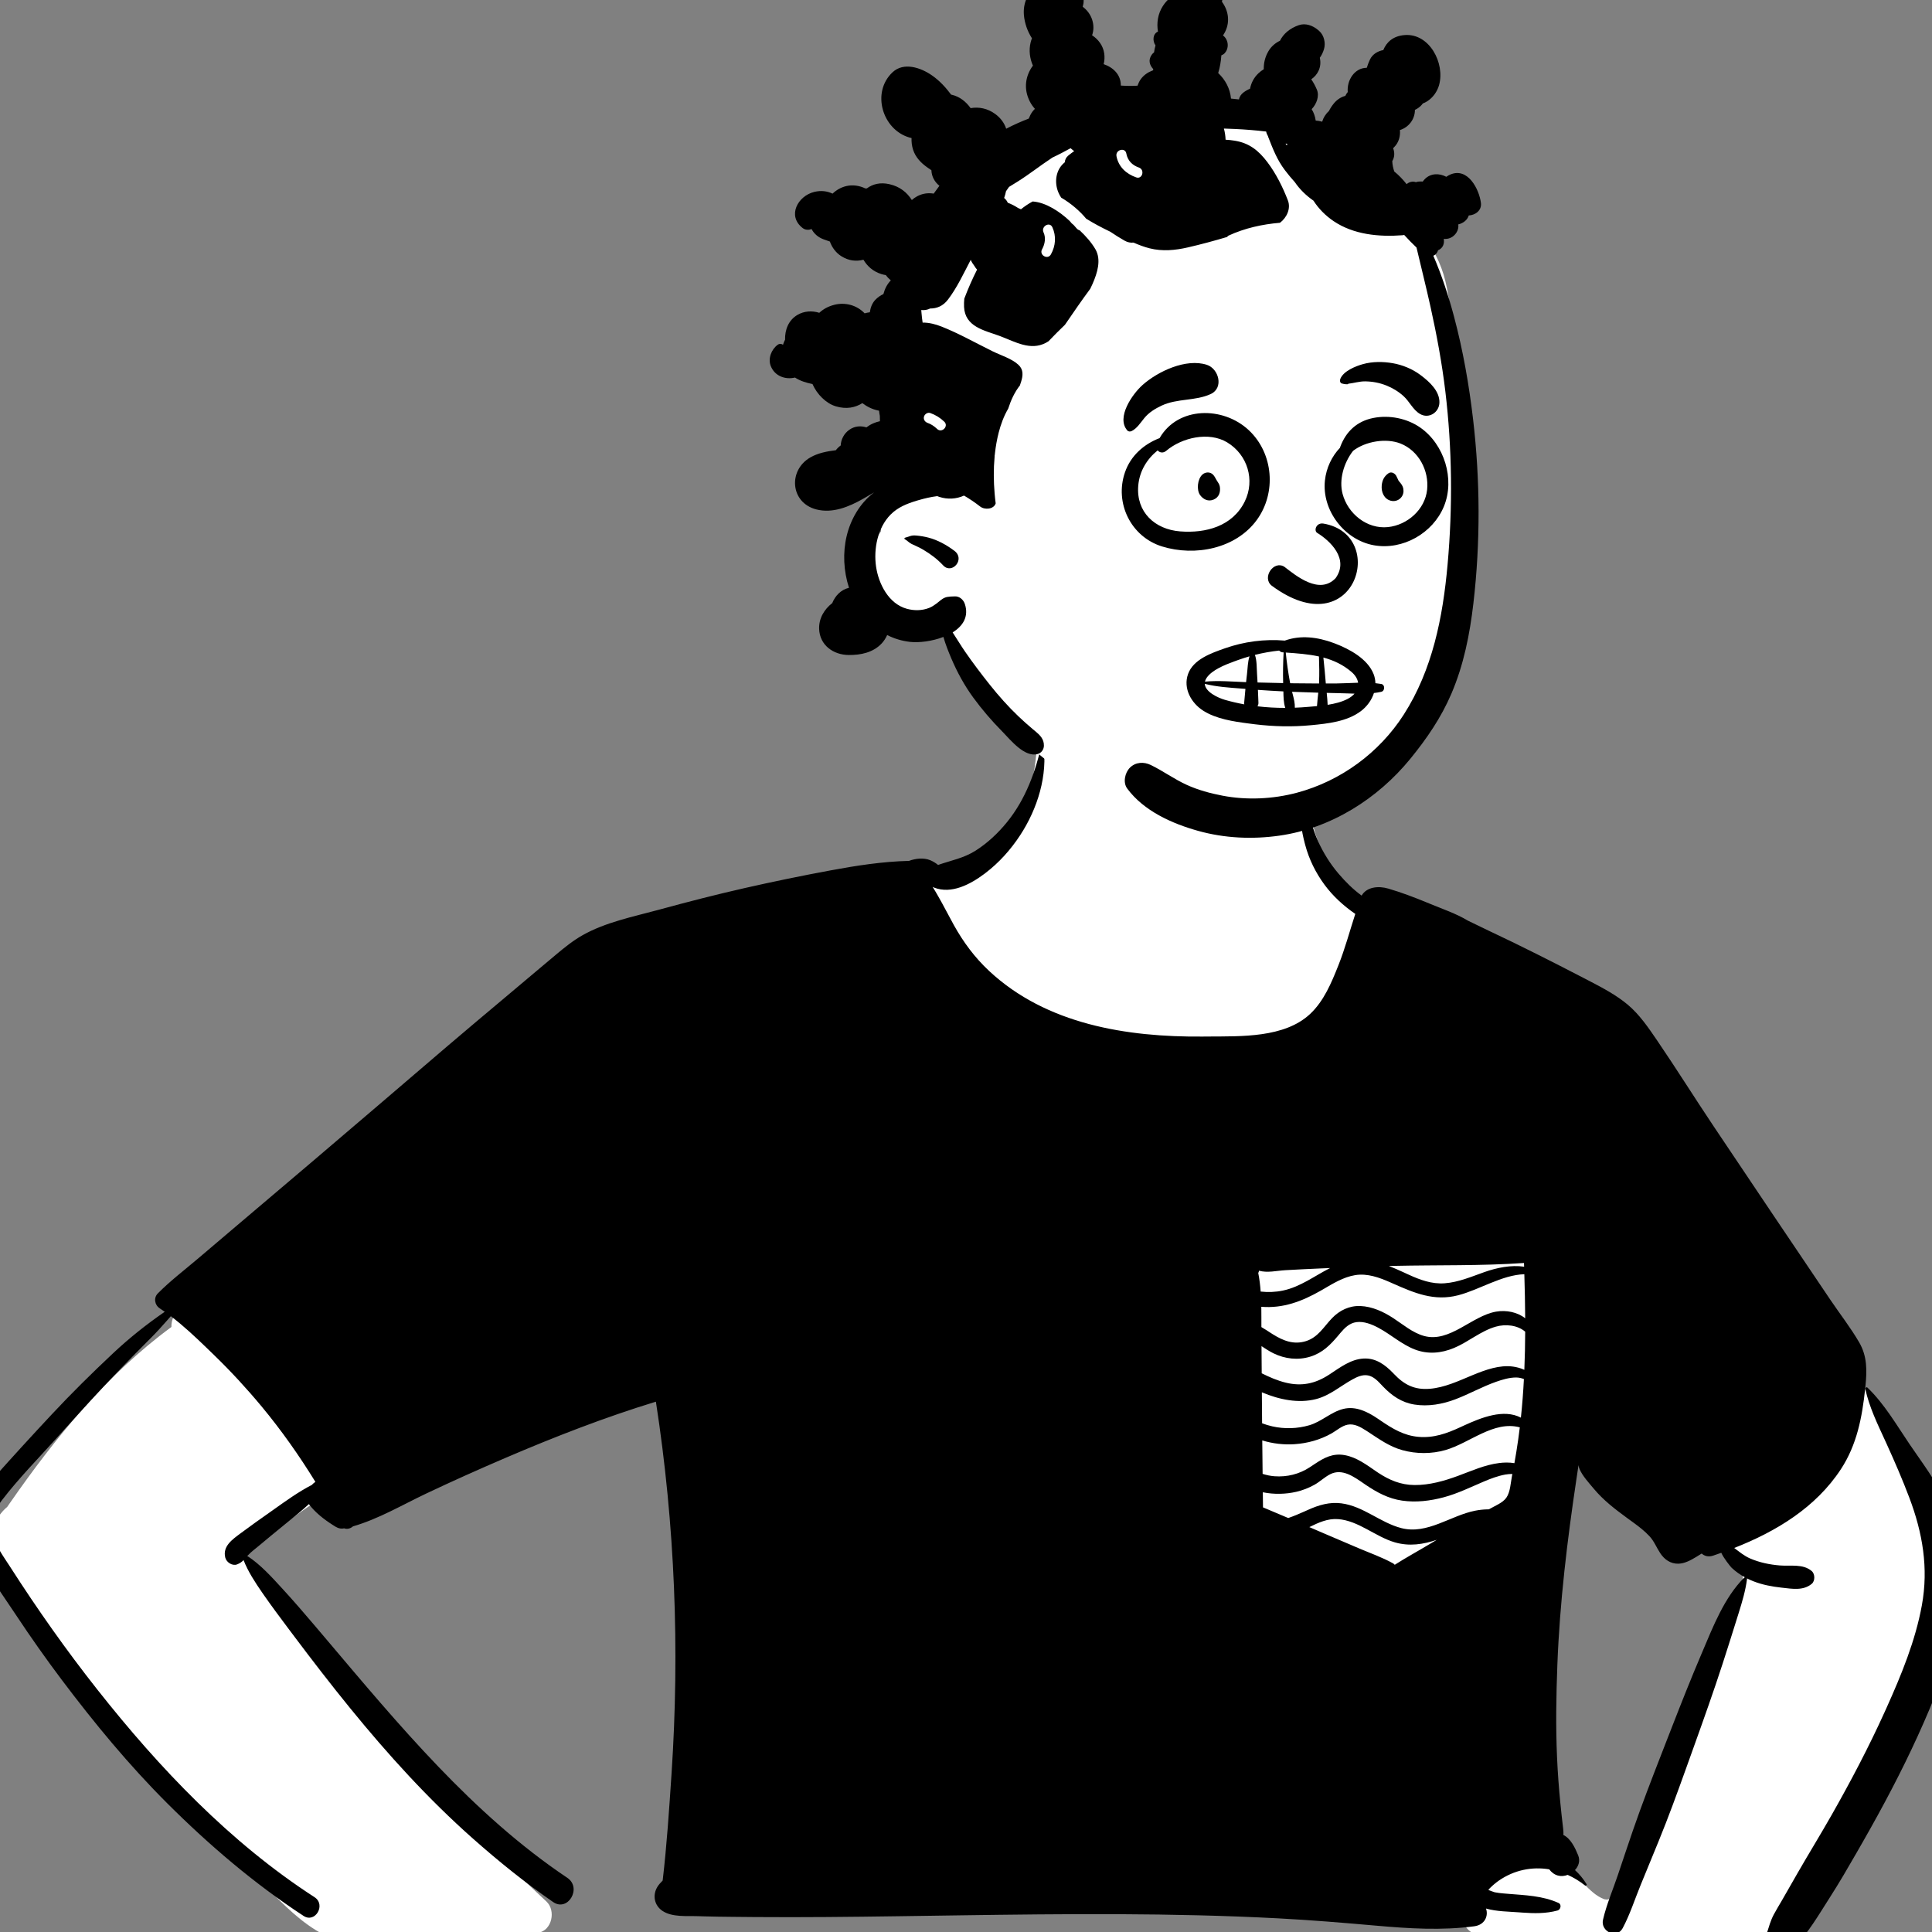
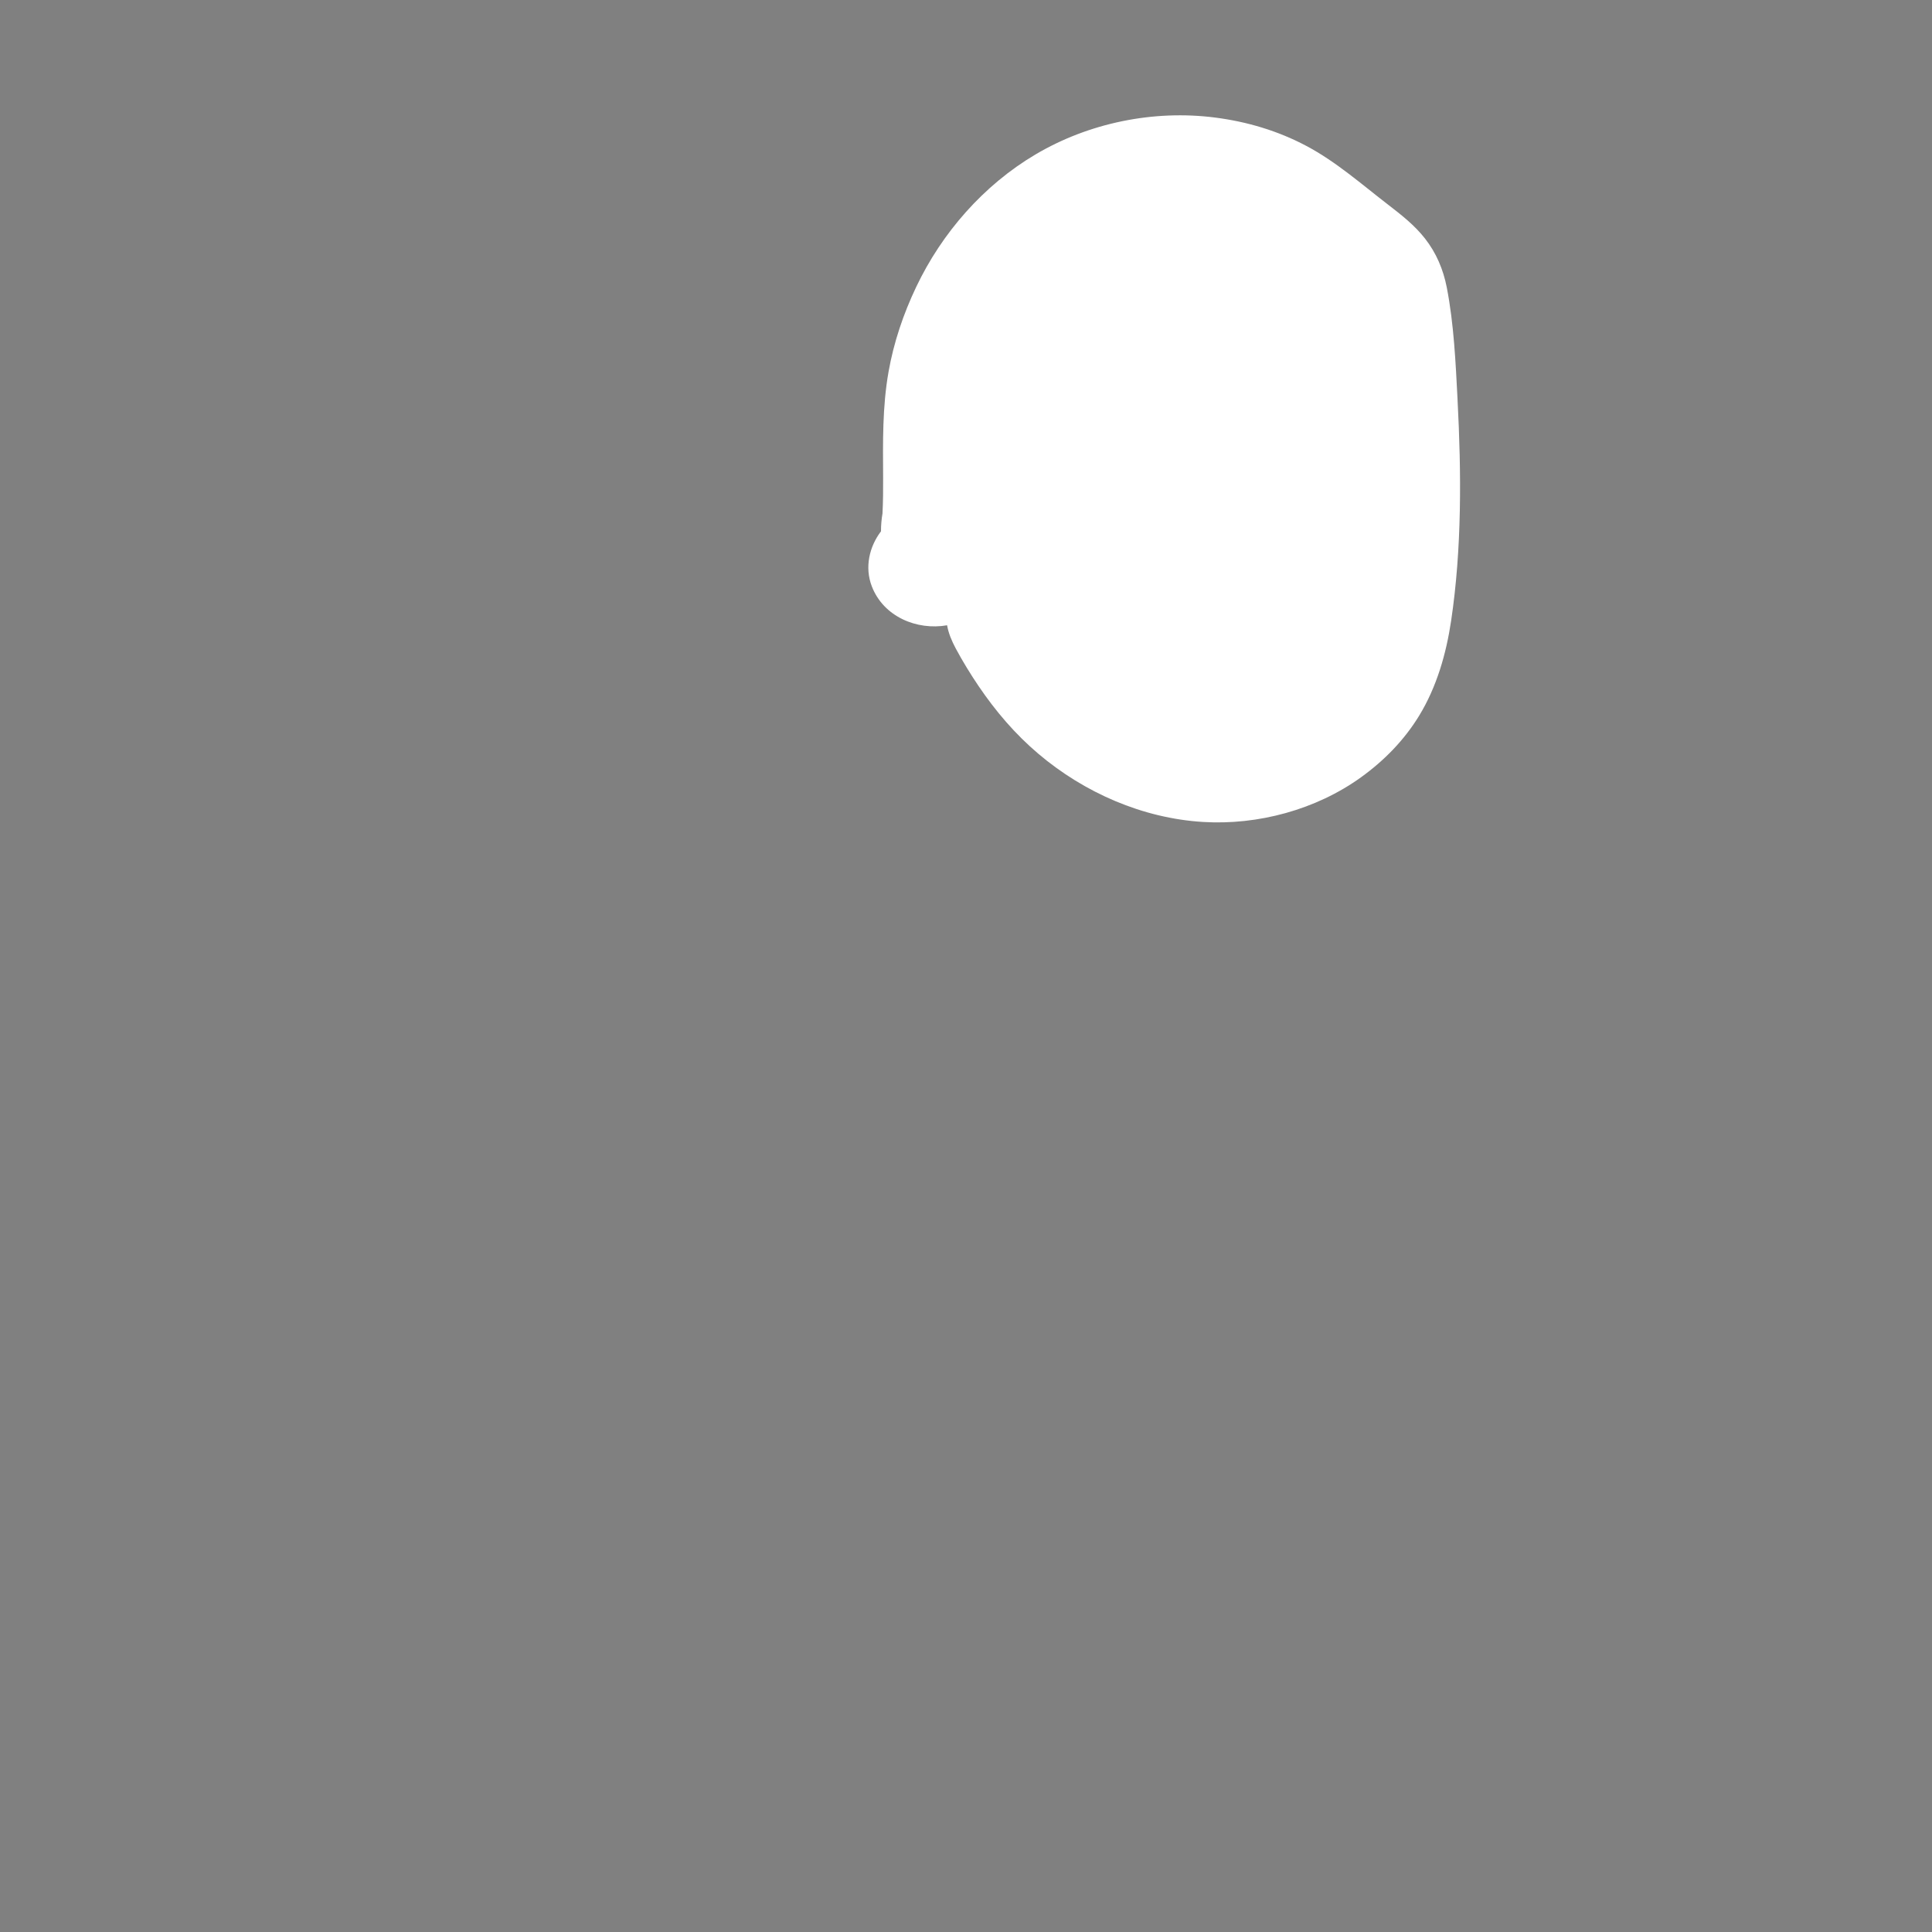
<svg xmlns="http://www.w3.org/2000/svg" id="svg3" width="240" height="240" viewBox="0 0 240 240" version="1.1">
  <rect x="0" y="0" width="240" height="240" fill="#808080" stroke="none" />
  <g id="Introduction" fill="none" fill-rule="evenodd" stroke="none" stroke-width="1" transform="translate(15.334,-41.26)">
    <g id="variations" transform="translate(-126,-758)">
      <g id="images" transform="translate(126,110)">
        <g id="a-person/bust" transform="translate(0,648)">
          <g id="body/Striped-Pocket-Tee" fill-rule="evenodd" transform="translate(31.056,135.053)">
-             <path id="🎨-Background" fill="#ffffff" d="m 86.442,-6.193 c 11.336,-0.812 26.877,1.436 30.156,14.366 1.017,4.705 3.02,6.77 6.386,9.848 21.365,27.356 -53.178,31.954 -57.01,5.279 -8.073,2.941 -16.861,3.564 -24.939,6.537 -4.381,1.619 -8.354,4.174 -12.161,6.845 -15.524,11.03 -30.828,22.375 -46.296,33.484 5.986,2.757 17.366,13.286 12.729,20.36 -1.08,1.378 -2.684,2.328 -4.102,3.335 l -0.748,0.534 c -1.609,1.154 -4.318,3.12 -5.816,4.188 l -0.276,0.201 c -0.108,0.078 -0.231,0.166 -0.341,0.245 10.802,15.799 23.444,30.377 37.467,43.392 1.194,1.11 0.705,3.593 -1.023,3.883 l -2.059,0.302 c -6.648,0.969 -13.422,1.84 -20.121,1.314 -6.525,-0.71 -10.456,-6.488 -14.917,-10.673 -8.907,-9.107 -17.198,-18.822 -24.75,-29.085 l -0.157,-0.217 c -2.35,-3.213 -5.47,-6.497 -5.698,-10.646 -0.416,-1.247 0.679,-3.035 1.732,-3.885 l 0.359,-0.519 c 5.647,-8.125 12.039,-15.961 20.047,-21.846 -0.03,-0.877 0.375,-1.799 1.178,-2.379 L 9.55,44.443 v 0 C 18.185,38.498 26.21,31.512 35.57,26.711 c 9.57,-4.61 20.371,-4.791 30.178,-8.638 0.208,-2.773 6.035,-3.481 5.851,-3.052 6.149,-3.713 9.314,-8.13 10.29,-12.19 0.976,-4.06 -0.237,-7.762 4.552,-9.024 z M 169.202,80.792 c 10.348,-15.577 20.212,1.658 24.52,12.045 5.09,14.215 -5.451,31.701 -12.261,43.955 -2.508,3.403 -5.807,10.581 -10.228,11.102 -11.138,-0.045 -22.291,-0.83 -33.436,-1.064 -7.196,-1.786 2.9,-12.604 9.875,-8.653 2.113,0.791 3.169,3.191 5.229,3.961 0.751,0.16 0.803,-0.175 1.108,-0.923 l 0.043,-0.105 c 0.544,-1.294 1.072,-2.595 1.609,-3.893 4.537,-11.178 9.334,-22.258 14.104,-33.333 1.019,-2.404 -0.41,-4.386 -2.268,-5.817 -1.422,-1.171 -7.537,-4.031 -1.776,-2.772 -2.219,-5.151 0.447,-10.38 3.48,-14.505 z M 143.51,59.469 c 0.996,-0.124 2.276,0.88 2.429,1.853 1.271,8.066 -0.145,16.041 -1.843,23.932 l -0.312,1.445 c -0.626,2.878 -1.326,5.812 -2.887,8.335 -1.594,2.574 -4.004,4.514 -6.772,5.694 -8.879,3.539 -19.92,0.039 -26.452,-6.578 -4.178,-5.725 -0.505,-12.918 0.196,-19.193 -0.663,-1.691 -0.907,-3.647 -1.29,-5.39 l -0.047,-0.208 -1.489,-6.504 c -0.328,-1.434 0.717,-3.397 2.434,-3.2 11.973,1.374 24.075,1.312 36.033,-0.184 z" />
-             <path id="🖍-Ink" fill="#000000" d="m 185.324,78.754 c -0.036,-0.16 0.156,-0.283 0.281,-0.163 2.106,2.031 3.594,4.626 5.227,7.031 1.555,2.291 3.247,4.493 4.407,7.021 1.077,2.35 1.773,4.734 1.98,7.317 0.207,2.564 -0.061,5.134 -0.513,7.659 -0.889,4.975 -2.791,9.686 -4.878,14.262 -2.029,4.448 -4.322,8.77 -6.744,13.013 l -0.868,1.515 c -1.059,1.844 -2.129,3.685 -3.275,5.472 -1.426,2.223 -2.727,4.519 -4.608,6.374 -1.335,1.321 -3.851,0 -3.243,-1.888 0.264,-0.822 0.471,-1.596 0.881,-2.359 0.311,-0.581 0.661,-1.146 0.991,-1.718 0.659,-1.146 1.312,-2.295 1.971,-3.441 1.384,-2.407 2.842,-4.77 4.213,-7.186 2.379,-4.189 4.625,-8.456 6.611,-12.848 l 0.234,-0.518 c 1.827,-4.067 3.559,-8.279 4.361,-12.679 0.845,-4.635 0.089,-9.003 -1.557,-13.359 -0.851,-2.253 -1.808,-4.455 -2.804,-6.649 l -0.191,-0.419 c -0.961,-2.094 -1.98,-4.177 -2.475,-6.439 z M 83.039,-1.415 c 0.019,-0.082 0.158,-0.089 0.171,0 0.592,3.936 -0.725,8.099 -2.869,11.373 -1.17,1.788 -2.613,3.403 -4.314,4.7 l -0.132,0.1 c -1.737,1.299 -4.085,2.554 -6.242,1.711 -0.068,-0.026 -0.131,-0.055 -0.19,-0.089 0.243,0.376 0.467,0.771 0.695,1.166 0.678,1.177 1.287,2.397 1.948,3.585 1.183,2.124 2.592,4.024 4.373,5.687 7.122,6.65 17.122,8.23 26.513,8.155 l 0.663,-0.006 c 4.125,-0.029 9.52,0.182 12.705,-2.805 1.711,-1.604 2.654,-3.885 3.505,-6.026 0.837,-2.099 1.409,-4.265 2.104,-6.4 -1.451,-0.995 -2.782,-2.211 -3.828,-3.631 -1.09,-1.479 -1.914,-3.145 -2.389,-4.922 l -0.07,-0.266 c -0.368,-1.417 -0.737,-3.292 -0.145,-4.631 0.068,-0.154 0.321,-0.144 0.393,0 0.319,0.64 0.38,1.363 0.577,2.048 0.228,0.797 0.486,1.589 0.826,2.344 0.657,1.463 1.525,2.853 2.567,4.071 0.86,1.008 1.792,1.934 2.856,2.712 0.627,-1.084 2.083,-1.23 3.302,-0.873 1.634,0.478 3.246,1.091 4.821,1.738 l 0.315,0.13 c 1.557,0.647 3.317,1.241 4.775,2.122 0.885,0.423 1.735,0.848 2.533,1.224 3.979,1.87 7.899,3.854 11.802,5.877 l 0.836,0.434 c 1.635,0.852 3.256,1.712 4.677,2.9 1.447,1.209 2.571,2.862 3.627,4.411 2.415,3.542 4.69,7.186 7.077,10.747 4.821,7.186 9.642,14.372 14.491,21.541 1.173,1.735 2.495,3.428 3.547,5.237 1.008,1.729 0.98,3.504 0.784,5.434 l -0.037,0.354 c -0.377,3.54 -1.024,6.939 -3.01,9.974 -3.125,4.772 -8.047,7.744 -13.255,9.79 0.636,0.474 1.234,0.985 1.992,1.311 1.166,0.499 2.411,0.757 3.672,0.86 1.346,0.108 2.863,-0.228 3.953,0.687 0.437,0.365 0.45,1.245 0,1.61 -1.048,0.856 -2.403,0.61 -3.68,0.467 l -0.076,-0.008 c -1.185,-0.131 -2.354,-0.351 -3.467,-0.786 -0.275,-0.108 -0.547,-0.228 -0.811,-0.361 0.008,0.023 0.013,0.051 0.008,0.08 -0.19,1.456 -0.602,2.833 -1.038,4.224 l -0.276,0.882 c -0.562,1.801 -1.128,3.597 -1.711,5.394 -1.11,3.42 -2.318,6.808 -3.531,10.191 l -1.047,2.919 c -1.075,2.995 -2.164,5.986 -3.368,8.931 -0.744,1.817 -1.492,3.635 -2.237,5.451 -0.729,1.773 -1.335,3.688 -2.239,5.377 -0.744,1.391 -2.772,0.395 -2.446,-1.034 0.427,-1.874 1.232,-3.735 1.846,-5.559 0.625,-1.851 1.238,-3.705 1.874,-5.552 1.106,-3.209 2.331,-6.375 3.562,-9.539 l 1.22,-3.136 c 1.197,-3.072 2.408,-6.142 3.702,-9.175 l 0.141,-0.332 c 1.345,-3.172 2.733,-6.739 5.176,-9.197 0.032,-0.034 0.076,-0.051 0.12,-0.055 -0.6,-0.325 -1.162,-0.721 -1.656,-1.188 l -0.024,-0.024 c -0.195,-0.207 -1.003,-1.227 -1.263,-1.838 -0.338,0.12 -0.676,0.237 -1.014,0.351 -0.589,0.199 -1.077,0.055 -1.422,-0.26 l -0.656,0.406 c -0.701,0.428 -1.455,0.835 -2.23,0.856 -0.976,0.025 -1.743,-0.514 -2.265,-1.308 -0.469,-0.71 -0.748,-1.477 -1.342,-2.114 -0.584,-0.625 -1.259,-1.153 -1.95,-1.657 l -0.814,-0.592 C 154.254,93.693 152.807,92.592 151.605,91.153 c -0.604,-0.727 -1.413,-1.589 -1.781,-2.462 -0.072,-0.169 -0.116,-0.327 -0.125,-0.482 -0.08,0.545 -0.163,1.093 -0.245,1.638 -1.154,7.674 -2.085,15.401 -2.383,23.162 -0.146,3.827 -0.211,7.659 -0.04,11.489 0.085,1.913 0.224,3.824 0.416,5.73 0.095,0.955 0.194,1.908 0.311,2.86 l 0.027,0.22 c 0.034,0.291 0.056,0.573 0.03,0.841 0.93,0.458 1.464,1.617 1.836,2.521 0.283,0.689 0.063,1.359 -0.393,1.843 0.545,0.497 1.031,1.08 1.439,1.748 0.082,0.135 -0.095,0.241 -0.201,0.157 -0.67,-0.533 -1.39,-0.97 -2.142,-1.306 -0.395,0.15 -0.826,0.19 -1.223,0.08 -0.431,-0.118 -0.803,-0.406 -1.071,-0.771 -2.136,-0.351 -4.356,0.078 -6.279,1.416 -0.399,0.279 -0.761,0.594 -1.105,0.936 -0.059,0.06 -0.12,0.135 -0.182,0.209 l 0.419,0.161 c 0.174,0.066 0.316,0.117 0.371,0.128 0.366,0.075 0.738,0.115 1.11,0.147 l 0.557,0.046 c 2.14,0.178 4.274,0.237 6.264,1.133 0.418,0.188 0.273,0.833 -0.123,0.94 -1.453,0.395 -2.895,0.364 -4.375,0.258 l -0.318,-0.024 c -1.375,-0.106 -2.852,-0.099 -4.194,-0.48 0.321,0.879 -0.116,2.027 -1.458,2.206 -4.029,0.537 -8.083,0.283 -12.116,-0.072 -4.073,-0.359 -8.144,-0.7 -12.228,-0.913 -13.21,-0.695 -26.44,-0.562 -39.661,-0.373 l -7.472,0.108 c -5.959,0.084 -11.918,0.15 -17.876,0.104 l -2.789,-0.026 c -1.179,-0.011 -2.358,-0.026 -3.535,-0.06 l -0.706,-0.023 c -1.403,-0.051 -3.26,0.161 -4.479,-0.67 -1.006,-0.685 -1.23,-1.94 -0.623,-2.952 0.175,-0.292 0.416,-0.552 0.668,-0.805 0.515,-4.406 0.805,-8.834 1.101,-13.26 1.027,-15.488 0.427,-30.895 -1.942,-46.227 -6.355,1.943 -12.613,4.379 -18.71,6.994 -3.298,1.414 -6.579,2.881 -9.822,4.419 -2.96,1.405 -5.932,3.162 -9.095,4.075 -0.287,0.255 -0.689,0.377 -1.046,0.263 l -0.046,-0.016 h -0.002 c -0.325,0.076 -0.687,0.03 -1.042,-0.184 -0.072,-0.044 -0.144,-0.087 -0.215,-0.132 l -0.108,-0.069 c -1.113,-0.702 -2.233,-1.566 -3.021,-2.623 -0.957,0.888 -1.986,1.702 -2.998,2.526 -1.099,0.896 -2.193,1.796 -3.279,2.705 -0.431,0.361 -0.906,0.706 -1.287,1.122 l -0.055,0.061 c -0.009,0.01 -0.017,0.02 -0.025,0.03 1.646,1.065 3.087,2.682 4.377,4.088 1.386,1.508 2.724,3.065 4.052,4.627 l 1.285,1.516 c 9.086,10.733 18.265,21.855 30.028,29.744 1.859,1.247 0.087,4.284 -1.76,3.01 -3.494,-2.407 -6.801,-5.081 -9.976,-7.894 C 6.78,129.662 1.772,124.135 -2.916,118.376 c -2.373,-2.915 -4.675,-5.901 -6.932,-8.906 l -0.766,-1.019 c -1.021,-1.36 -2.036,-2.724 -3.007,-4.118 l -0.203,-0.292 c -0.852,-1.231 -1.759,-2.613 -2.309,-4.03 -0.211,0.213 -0.45,0.393 -0.799,0.528 -0.596,0.232 -1.327,-0.256 -1.473,-0.837 -0.355,-1.41 0.87,-2.249 1.868,-2.997 1.211,-0.904 2.444,-1.777 3.68,-2.646 l 0.441,-0.312 c 1.546,-1.096 3.099,-2.222 4.783,-3.088 0.051,-0.068 0.112,-0.131 0.182,-0.186 0.08,-0.063 0.158,-0.125 0.239,-0.186 -2.011,-3.263 -4.217,-6.4 -6.678,-9.363 -1.851,-2.229 -3.815,-4.358 -5.894,-6.374 l -0.934,-0.905 c -1.413,-1.365 -2.881,-2.749 -4.449,-3.935 l -0.491,0.557 c -0.655,0.742 -1.317,1.477 -2.017,2.174 -1.377,1.37 -2.736,2.767 -4.088,4.164 -2.245,2.324 -4.415,4.72 -6.577,7.119 l -1.081,1.2 c -2.252,2.5 -4.665,4.954 -6.712,7.626 l -0.102,0.135 c -0.894,1.199 -1.53,2.526 -1.115,4.05 0.401,1.469 1.353,2.771 2.175,4.039 l 0.082,0.127 c 3.353,5.225 6.944,10.316 10.792,15.188 7.705,9.758 16.494,19.007 26.981,25.791 1.454,0.941 0.095,3.278 -1.361,2.327 -6.125,-4.005 -11.751,-8.815 -16.927,-13.981 -4.751,-4.741 -9.057,-9.961 -13.092,-15.319 -1.967,-2.614 -3.851,-5.284 -5.658,-8.012 -1.751,-2.648 -3.777,-5.373 -5.047,-8.294 -0.665,-1.537 -0.911,-3.2 -0.365,-4.819 0.5,-1.488 1.488,-2.723 2.517,-3.886 l 0.097,-0.109 c 2.364,-2.657 4.77,-5.282 7.198,-7.881 2.436,-2.608 4.984,-5.123 7.585,-7.564 2.043,-1.921 4.173,-3.614 6.45,-5.182 -0.205,-0.146 -0.41,-0.285 -0.619,-0.421 -0.636,-0.414 -0.796,-1.3 -0.239,-1.862 1.523,-1.539 3.279,-2.877 4.931,-4.278 1.553,-1.317 3.106,-2.636 4.658,-3.955 3.161,-2.68 6.321,-5.362 9.482,-8.044 C -2.035,45.781 3.611,40.931 9.268,36.093 11.627,34.077 14.009,32.085 16.384,30.088 l 4.22,-3.552 v 0 l 2.064,-1.733 c 1.057,-0.886 2.137,-1.762 3.34,-2.438 2.829,-1.59 6.231,-2.278 9.348,-3.12 l 0.207,-0.056 c 3.496,-0.957 7.012,-1.858 10.546,-2.661 3.539,-0.803 7.092,-1.534 10.661,-2.196 3.207,-0.596 6.49,-1.107 9.761,-1.183 0.811,-0.309 1.83,-0.416 2.628,-0.087 0.33,0.137 0.674,0.338 0.98,0.592 1.599,-0.562 3.177,-0.831 4.671,-1.782 1.492,-0.949 2.812,-2.196 3.923,-3.57 2.296,-2.845 3.499,-6.205 4.306,-9.716 z M 119.801,94.916 c -1.268,-0.089 -2.408,0.435 -3.541,0.993 0.638,0.277 1.276,0.552 1.914,0.824 l 4.246,1.813 v 0 c 1.403,0.598 2.888,1.118 4.221,1.855 0.095,0.053 0.171,0.116 0.228,0.19 1.386,-0.887 2.852,-1.68 4.257,-2.524 0.321,-0.192 0.644,-0.385 0.968,-0.577 -1.673,0.56 -3.389,0.841 -5.206,0.315 -2.423,-0.7 -4.527,-2.712 -7.088,-2.891 z m 3.473,-4.252 -0.228,-0.155 c -1.23,-0.844 -2.697,-1.928 -4.19,-1.17 -0.704,0.357 -1.28,0.934 -1.973,1.319 -0.697,0.389 -1.464,0.687 -2.242,0.867 -1.291,0.298 -2.77,0.342 -4.158,0.055 l 0.021,1.877 v 0 c 1.05,0.433 2.094,0.877 3.137,1.325 0.678,-0.232 1.33,-0.51 2.015,-0.816 l 0.463,-0.207 c 1.32,-0.594 2.654,-0.991 4.113,-0.803 2.749,0.353 4.825,2.397 7.454,3.077 3.222,0.837 6.129,-1.568 9.173,-2.162 0.502,-0.099 1.019,-0.157 1.534,-0.166 l 0.171,-0.001 0.076,-0.044 c 0.655,-0.385 1.635,-0.752 2.092,-1.399 0.496,-0.702 0.539,-1.877 0.701,-2.701 0.017,-0.082 0.034,-0.167 0.049,-0.249 -0.287,0 -0.579,0.015 -0.875,0.07 -0.93,0.171 -1.804,0.501 -2.67,0.869 -1.637,0.695 -3.239,1.488 -4.963,1.951 -1.688,0.454 -3.452,0.67 -5.191,0.418 -1.696,-0.245 -3.106,-1.01 -4.511,-1.953 z m 0.265,-6.599 -0.255,-0.164 c -0.671,-0.429 -1.442,-0.873 -2.264,-0.715 -0.735,0.142 -1.367,0.727 -2.007,1.088 -1.405,0.793 -2.981,1.226 -4.589,1.336 -1.337,0.091 -2.725,-0.072 -4.012,-0.469 l 0.044,4.155 v 0 c 0.471,0.15 0.959,0.258 1.473,0.296 1.559,0.116 3.08,-0.258 4.388,-1.118 l 0.662,-0.439 c 1.132,-0.744 2.194,-1.335 3.693,-1.063 1.483,0.27 2.727,1.221 3.94,2.05 l 0.199,0.134 c 1.393,0.92 2.804,1.514 4.512,1.528 1.844,0.015 3.668,-0.499 5.385,-1.131 1.705,-0.625 3.325,-1.376 5.149,-1.606 0.558,-0.07 1.238,-0.091 1.878,0.019 0.085,-0.471 0.165,-0.94 0.241,-1.412 0.165,-1.012 0.306,-2.023 0.429,-3.035 -3.235,-0.871 -6.222,1.947 -9.226,2.815 -1.743,0.503 -3.64,0.497 -5.383,0.011 -1.613,-0.45 -2.881,-1.385 -4.257,-2.279 z m 0.008,-6.998 c -0.691,-0.133 -1.373,0.186 -1.961,0.514 -1.498,0.831 -2.791,1.987 -4.487,2.424 -2.182,0.562 -4.57,0.078 -6.737,-0.841 0.008,1.283 0.019,2.566 0.03,3.849 0.408,0.154 0.826,0.279 1.253,0.378 1.517,0.347 3.125,0.3 4.618,-0.137 1.523,-0.446 2.692,-1.651 4.219,-2.027 1.562,-0.386 3.034,0.365 4.293,1.218 l 0.379,0.259 c 1.439,0.977 2.834,1.826 4.635,1.991 1.904,0.175 3.558,-0.421 5.258,-1.211 l 0.396,-0.183 c 2.153,-0.989 4.948,-2.116 7.098,-0.99 0.169,-1.598 0.292,-3.195 0.374,-4.796 -0.296,-0.11 -0.602,-0.19 -0.955,-0.192 -0.843,-0.004 -1.728,0.262 -2.514,0.539 -1.718,0.607 -3.317,1.511 -5.018,2.16 -1.612,0.617 -3.397,0.938 -5.117,0.662 -1.593,-0.256 -2.789,-1.089 -3.889,-2.23 l -0.16,-0.169 c -0.483,-0.514 -0.999,-1.079 -1.714,-1.218 z m 1.261,-5.933 c -0.796,-0.42 -1.766,-0.812 -2.687,-0.689 -0.879,0.116 -1.465,0.712 -2.006,1.35 l -0.293,0.349 c -0.968,1.146 -1.921,2.109 -3.414,2.581 -1.546,0.486 -3.186,0.296 -4.625,-0.416 -0.511,-0.254 -0.987,-0.569 -1.464,-0.879 l 0.025,3.371 v 0 c 0.955,0.476 1.927,0.905 2.994,1.165 1.969,0.48 3.642,0.125 5.326,-0.962 l 0.177,-0.115 c 1.268,-0.833 2.569,-1.825 4.135,-1.918 1.529,-0.092 2.676,0.756 3.683,1.794 l 0.118,0.123 c 1.27,1.34 2.552,1.993 4.441,1.839 1.831,-0.15 3.545,-0.959 5.222,-1.655 l 0.152,-0.063 c 1.534,-0.63 3.302,-1.279 4.986,-1.038 0.404,0.057 0.925,0.182 1.39,0.399 0.068,-1.577 0.099,-3.155 0.106,-4.736 -0.957,-0.83 -2.446,-0.968 -3.644,-0.628 -1.876,0.533 -3.412,1.906 -5.204,2.652 -1.589,0.662 -3.245,0.809 -4.865,0.184 -1.673,-0.647 -2.985,-1.879 -4.553,-2.707 z m 18.161,-6.641 c -2.804,0.097 -5.546,1.921 -8.223,2.617 -2.99,0.776 -5.431,-0.282 -8.094,-1.457 l -0.344,-0.152 c -1.367,-0.6 -2.835,-1.139 -4.35,-0.894 -1.477,0.241 -2.782,1.059 -4.052,1.799 l -0.243,0.14 c -2.313,1.317 -4.668,2.219 -7.369,1.994 0.015,0.848 0.008,1.693 0.011,2.522 0.444,0.254 0.87,0.541 1.276,0.803 l 0.146,0.092 c 1.287,0.805 2.614,1.335 4.149,0.838 1.483,-0.482 2.18,-1.773 3.199,-2.836 0.936,-0.976 2.157,-1.57 3.526,-1.513 1.473,0.059 2.865,0.708 4.082,1.501 1.217,0.793 2.394,1.817 3.818,2.215 3.194,0.887 5.93,-2.492 8.951,-3.018 1.268,-0.222 2.666,0.059 3.623,0.824 -0.011,-1.822 -0.051,-3.648 -0.106,-5.474 z m -24.131,-0.765 c -0.395,0.015 -0.79,0.032 -1.185,0.049 -1.462,0.063 -2.924,0.135 -4.386,0.218 -1.012,0.055 -2.256,0.366 -3.249,0.057 -0.025,0.101 -0.059,0.199 -0.104,0.294 0.15,0.748 0.243,1.522 0.3,2.304 0.917,0.099 1.849,0.066 2.753,-0.123 2.17,-0.45 3.932,-1.82 5.871,-2.798 z m 24.089,-0.628 c -5.339,0.368 -10.718,0.241 -16.066,0.357 l -0.642,0.015 c -0.025,0 -0.051,0.002 -0.076,0.002 0.613,0.238 1.222,0.51 1.828,0.787 l 0.606,0.278 c 1.432,0.659 2.89,1.198 4.494,1.082 1.718,-0.125 3.336,-0.826 4.942,-1.393 1.532,-0.541 3.296,-0.905 4.929,-0.668 -0.004,-0.154 -0.008,-0.306 -0.015,-0.461 z" />
-           </g>
+             </g>
          <g id="head/Bantu-Knots" fill-rule="evenodd" transform="translate(78.592,38.043)">
            <path id="path1" fill="#ffffff" d="m 87.139,52.887 c -0.241,-4.625 -0.453,-9.404 -1.34,-13.958 -0.435,-2.232 -1.304,-4.294 -2.71,-6.086 -1.286,-1.64 -2.905,-2.912 -4.547,-4.175 -3.3,-2.539 -6.473,-5.35 -10.167,-7.314 -3.544,-1.884 -7.376,-3.022 -11.347,-3.533 -7.647,-0.984 -15.68,0.654 -22.321,4.582 -6.442,3.811 -11.62,9.725 -14.824,16.468 -1.593,3.351 -2.789,6.887 -3.433,10.544 -0.768,4.359 -0.698,8.731 -0.671,13.139 0.009,1.482 -0.004,2.962 -0.078,4.44 -0.12,0.717 -0.187,1.444 -0.186,2.222 -1.458,1.919 -2.051,4.484 -1.137,6.847 1.458,3.77 5.593,5.485 9.348,4.827 0.168,0.98 0.573,1.946 1.077,2.886 0.862,1.606 1.826,3.18 2.849,4.688 2.116,3.121 4.531,5.95 7.413,8.391 5.712,4.839 12.948,8.009 20.452,8.468 6.832,0.418 14.037,-1.526 19.608,-5.535 2.892,-2.081 5.394,-4.631 7.253,-7.684 2.172,-3.567 3.351,-7.674 3.962,-11.779 1.342,-9.012 1.271,-18.361 0.797,-27.44 z" />
-             <path id="path2" fill="#000000" d="m 33.268,5.092 c -0.258,-2.911 2.423,-5.101 4.912,-4.286 0.457,0.057 0.901,0.201 1.297,0.443 1.145,0.7 1.396,1.828 1.096,2.804 0.538,0.406 0.961,0.956 1.174,1.62 0.22,0.684 0.197,1.347 -0.01,1.925 0.781,0.516 1.371,1.294 1.508,2.259 0.065,0.458 0.039,0.912 -0.07,1.33 1.182,0.401 2.146,1.3 2.132,2.661 0.686,0.044 1.374,0.054 2.073,0.015 0.1,-0.282 0.222,-0.556 0.404,-0.809 0.366,-0.51 0.887,-0.86 1.463,-1.078 l 0.079,-0.029 -0.001,-0.155 c -0.441,-0.489 -0.648,-1.106 -0.178,-1.779 0.081,-0.115 0.179,-0.21 0.289,-0.292 0.039,-0.292 0.102,-0.58 0.179,-0.864 -0.39,-0.543 -0.347,-1.444 0.306,-1.714 -0.091,-0.53 -0.096,-1.079 0.002,-1.632 0.403,-2.268 2.591,-3.812 4.846,-3.726 0.282,0.011 0.557,0.053 0.822,0.121 0.549,0.057 1.095,0.18 1.632,0.363 0.62,0.211 0.779,0.729 0.643,1.166 0.842,1.126 1.081,2.655 0.233,4.03 -0.032,0.052 -0.068,0.102 -0.103,0.152 0.17,0.128 0.318,0.297 0.428,0.513 0.276,0.545 0.208,1.237 -0.213,1.692 -0.112,0.121 -0.257,0.212 -0.416,0.271 l -0.003,0.045 v 0 c -0.055,0.73 -0.171,1.462 -0.39,2.152 0.892,0.829 1.485,1.958 1.59,3.173 0.333,0.031 0.665,0.067 0.997,0.105 0.049,-0.333 0.251,-0.633 0.558,-0.866 0.257,-0.194 0.531,-0.35 0.812,-0.466 0.136,-0.699 0.468,-1.368 1.028,-1.9 0.208,-0.197 0.435,-0.371 0.677,-0.52 -0.014,-0.758 0.155,-1.515 0.575,-2.232 0.349,-0.596 0.857,-1.029 1.436,-1.304 0.423,-0.85 1.205,-1.543 2.343,-1.937 0.851,-0.294 1.751,0.055 2.398,0.605 l 0.145,0.127 v 0 c 0.593,0.524 0.808,1.487 0.589,2.229 -0.103,0.349 -0.275,0.757 -0.524,1.088 0.263,1.162 -0.261,2.131 -1.064,2.676 0.274,0.391 0.505,0.824 0.7,1.286 0.337,0.8 -0.042,1.796 -0.649,2.426 0.266,0.424 0.438,0.919 0.502,1.415 0.271,0.016 0.54,0.064 0.805,0.139 0.144,-0.489 0.415,-0.943 0.829,-1.314 0.181,-0.354 0.397,-0.684 0.638,-0.973 0.38,-0.455 0.872,-0.783 1.409,-0.917 0.072,-0.169 0.173,-0.331 0.3,-0.478 -0.128,-1.481 0.853,-3.01 2.364,-3.012 0.107,-0.345 0.237,-0.687 0.393,-1.022 0.306,-0.657 0.955,-1.051 1.659,-1.18 0.413,-1.007 1.225,-1.74 2.618,-1.862 3.113,-0.273 5.071,3.503 4.31,6.214 -0.226,0.805 -0.755,1.546 -1.458,2.001 -0.184,0.119 -0.369,0.205 -0.556,0.277 -0.187,0.262 -0.44,0.495 -0.764,0.684 -0.072,0.042 -0.146,0.08 -0.222,0.114 0.007,1.21 -0.827,2.194 -1.863,2.507 0.067,0.763 -0.128,1.527 -0.708,2.118 l -0.041,0.04 v 0 l -0.084,0.076 -0.007,0.033 c 0.206,0.531 0.184,1.116 -0.111,1.597 0.026,0.442 0.104,0.874 0.253,1.285 0.572,0.463 1.077,0.995 1.529,1.572 0.301,-0.273 0.757,-0.396 1.15,-0.247 0.109,-0.037 0.222,-0.061 0.33,-0.072 0.18,-0.018 0.356,-0.018 0.528,-0.005 0.08,-0.116 0.171,-0.226 0.276,-0.33 0.735,-0.727 1.802,-0.712 2.648,-0.26 0.151,-0.111 0.322,-0.208 0.516,-0.29 2.159,-0.91 3.573,1.83 3.784,3.538 0.115,0.932 -0.687,1.507 -1.51,1.555 -0.167,0.565 -0.704,0.972 -1.303,1.11 0.106,0.698 -0.356,1.41 -0.986,1.676 -0.281,0.119 -0.553,0.151 -0.809,0.116 l 0.012,0.165 v 0 c 0.05,0.655 -0.282,1.073 -0.735,1.258 -0.08,0.325 -0.301,0.56 -0.579,0.681 1.06,2.457 1.897,5.031 2.572,7.569 1.114,4.191 1.863,8.458 2.366,12.763 0.884,7.569 0.918,15.294 0.034,22.866 -0.45,3.853 -1.199,7.62 -2.729,11.198 -1.276,2.985 -3.052,5.576 -5.096,8.082 -4.06,4.979 -9.872,8.646 -16.277,9.557 -3.362,0.478 -6.81,0.323 -10.091,-0.594 -3.267,-0.912 -6.75,-2.477 -8.808,-5.256 -0.557,-0.752 -0.286,-1.973 0.334,-2.593 0.708,-0.708 1.728,-0.754 2.592,-0.335 1.534,0.744 2.913,1.761 4.473,2.472 1.407,0.641 2.929,1.051 4.444,1.341 3.001,0.575 6.265,0.428 9.258,-0.373 5.427,-1.453 10.208,-4.958 13.243,-9.686 3.586,-5.585 4.866,-12.13 5.452,-18.653 0.641,-7.139 0.574,-14.376 -0.276,-21.495 -0.422,-3.53 -1.071,-7.029 -1.839,-10.498 -0.547,-2.47 -1.164,-4.924 -1.745,-7.386 -0.527,-0.503 -1.036,-1.022 -1.526,-1.56 l -0.015,-0.001 v 0 c -0.062,0.015 -0.127,0.027 -0.196,0.032 -2.914,0.222 -6.073,-0.07 -8.56,-1.751 -1.01,-0.683 -1.865,-1.547 -2.501,-2.543 -0.893,-0.619 -1.707,-1.401 -2.319,-2.304 -0.434,-0.476 -0.844,-0.973 -1.235,-1.489 -0.972,-1.285 -1.489,-2.633 -2.069,-4.115 -0.014,-0.034 -0.022,-0.067 -0.029,-0.1 -0.111,-0.182 -0.19,-0.38 -0.228,-0.581 -1.294,-0.154 -2.593,-0.256 -3.879,-0.317 -0.455,-0.022 -0.912,-0.039 -1.369,-0.053 0.12,0.447 0.192,0.91 0.208,1.386 0.369,0.016 0.745,0.059 1.13,0.121 1.805,0.288 2.963,1.213 4.06,2.662 1.067,1.411 1.918,3.107 2.55,4.757 0.387,1.01 -0.13,2.127 -0.979,2.777 -2.206,0.187 -4.374,0.662 -6.404,1.601 -0.071,0.033 -0.123,0.091 -0.157,0.16 -1.621,0.483 -3.255,0.925 -4.887,1.3 -1.576,0.362 -3.167,0.513 -4.752,0.113 -0.681,-0.172 -1.347,-0.426 -2.002,-0.712 -0.352,0.043 -0.733,-0.025 -1.121,-0.247 -0.587,-0.336 -1.177,-0.704 -1.759,-1.1 -1.027,-0.493 -2.038,-1.022 -3.003,-1.627 l -0.005,-0.007 v 0 c -0.77,-0.934 -1.868,-1.885 -3.097,-2.606 -0.136,-0.208 -0.256,-0.426 -0.352,-0.66 -0.529,-1.287 -0.308,-2.844 0.807,-3.729 0.016,-0.305 0.149,-0.604 0.444,-0.844 0.233,-0.19 0.473,-0.37 0.72,-0.543 -0.052,-0.038 -0.104,-0.075 -0.155,-0.114 -0.101,-0.077 -0.199,-0.159 -0.294,-0.245 -0.745,0.408 -1.496,0.808 -2.264,1.164 -0.019,0.014 -0.038,0.029 -0.058,0.042 -1.445,0.949 -2.812,2.038 -4.275,2.953 -0.35,0.219 -0.699,0.431 -1.045,0.644 -0.13,0.177 -0.257,0.357 -0.379,0.54 -0.052,0.282 -0.132,0.563 -0.231,0.838 0.191,0.152 0.347,0.353 0.453,0.591 0.455,0.173 0.882,0.393 1.282,0.655 l 0.354,0.157 v 0 c 0.455,-0.365 0.935,-0.694 1.452,-0.969 1.621,0.105 3.372,1.254 4.603,2.425 0.086,0.097 0.17,0.195 0.251,0.295 0.078,0.063 0.157,0.13 0.235,0.196 0.127,0.137 0.246,0.273 0.355,0.405 0.122,0.149 0.26,0.23 0.401,0.265 0.754,0.708 1.461,1.506 1.944,2.334 0.776,1.33 0.232,2.987 -0.336,4.292 -0.093,0.213 -0.191,0.423 -0.293,0.63 -1.086,1.464 -2.116,2.969 -3.146,4.474 -0.694,0.671 -1.382,1.345 -2.041,2.047 -0.108,0.072 -0.221,0.142 -0.346,0.206 -1.918,0.987 -3.772,-0.124 -5.599,-0.816 l -0.204,-0.076 c -1.883,-0.681 -4.226,-1.129 -4.345,-3.581 -0.016,-0.334 -0.003,-0.677 0.03,-1.023 0.464,-1.229 0.995,-2.435 1.587,-3.61 -0.119,-0.129 -0.226,-0.272 -0.317,-0.432 -0.191,-0.242 -0.35,-0.503 -0.472,-0.778 -0.874,1.675 -1.707,3.472 -2.831,4.942 -0.619,0.81 -1.391,1.102 -2.21,1.1 -0.345,0.174 -0.732,0.233 -1.104,0.189 l 0.039,0.448 c 0.034,0.374 0.074,0.747 0.132,1.114 0.792,-0.013 1.619,0.204 2.356,0.496 2.165,0.856 4.25,2.042 6.339,3.07 1.008,0.496 2.394,0.912 3.218,1.687 0.631,0.595 0.559,1.331 0.319,2.097 -0.041,0.131 -0.086,0.26 -0.129,0.39 l -0.003,0.042 v 0 c -0.673,0.849 -1.135,1.861 -1.469,2.906 -0.547,0.93 -0.928,1.974 -1.188,2.996 -0.211,0.831 -0.36,1.679 -0.458,2.535 l -0.025,0.234 -0.014,0.027 -0.007,0.202 v 0 c -0.139,1.507 -0.122,3.033 0.003,4.528 0.035,0.416 0.079,0.833 0.133,1.248 -0.235,0.737 -1.353,0.839 -1.932,0.387 -0.638,-0.497 -1.307,-0.949 -2.002,-1.357 -0.948,0.432 -2.044,0.506 -3.103,0.152 -0.076,-0.025 -0.147,-0.056 -0.22,-0.084 -0.794,0.098 -1.58,0.284 -2.332,0.503 l -0.226,0.067 c -1.2,0.361 -2.343,0.813 -3.247,1.73 -1.605,1.63 -2.122,4.264 -1.795,6.469 0.318,2.145 1.563,4.597 3.805,5.221 0.918,0.255 1.906,0.248 2.799,-0.109 0.339,-0.135 0.629,-0.332 0.915,-0.547 0.351,-0.265 0.629,-0.562 1.045,-0.73 0.38,-0.153 1.038,-0.141 1.223,-0.15 0.58,-0.028 1.071,0.426 1.241,0.946 0.521,1.585 -0.261,2.75 -1.517,3.529 0.528,0.8 1.024,1.636 1.547,2.392 0.977,1.413 2.009,2.778 3.079,4.121 1.098,1.379 2.268,2.692 3.544,3.91 0.576,0.55 1.17,1.081 1.781,1.591 l 0.337,0.279 c 0.57,0.476 1.069,0.961 1.049,1.793 -0.011,0.466 -0.32,0.898 -0.778,1.022 -1.619,0.439 -3.317,-1.685 -4.372,-2.775 l -0.083,-0.085 c -1.277,-1.292 -2.464,-2.68 -3.538,-4.146 -1.107,-1.511 -2.013,-3.179 -2.744,-4.9 -0.339,-0.8 -0.708,-1.714 -0.969,-2.639 -1.407,0.546 -3.041,0.741 -4.16,0.613 -1.032,-0.118 -1.975,-0.415 -2.826,-0.848 -0.174,0.39 -0.408,0.753 -0.693,1.055 -1.055,1.12 -2.59,1.439 -4.076,1.425 C 9.608,84.573 7.899,83.372 7.83,81.345 7.785,80.032 8.466,78.905 9.458,78.136 9.827,77.227 10.526,76.478 11.539,76.234 10.868,74.161 10.75,71.877 11.254,69.784 c 0.499,-2.072 1.637,-4.035 3.32,-5.328 l 0.096,-0.072 -0.041,0.022 c -0.398,0.219 -0.785,0.456 -1.179,0.682 l -0.177,0.101 c -1.747,0.987 -3.771,1.835 -5.805,1.307 C 4.24,65.657 3.96,61.629 6.738,60.039 c 0.96,-0.55 2.069,-0.757 3.165,-0.894 0.173,-0.226 0.379,-0.427 0.606,-0.591 0.034,-0.74 0.406,-1.481 1.065,-1.945 0.671,-0.474 1.426,-0.521 2.128,-0.303 0.262,-0.197 0.545,-0.369 0.858,-0.503 0.271,-0.117 0.545,-0.202 0.821,-0.261 -0.005,-0.221 -0.007,-0.442 -0.011,-0.663 -0.044,-0.206 -0.071,-0.422 -0.098,-0.647 -0.05,-0.009 -0.1,-0.016 -0.149,-0.027 -0.715,-0.156 -1.362,-0.477 -1.924,-0.91 -0.9,0.569 -1.992,0.784 -3.291,0.399 C 8.701,53.336 7.565,52.213 7.003,50.924 6.233,50.769 5.485,50.544 4.83,50.117 3.618,50.405 2.312,49.939 1.82,48.684 c -0.364,-0.931 0.074,-2.056 0.855,-2.633 0.228,-0.168 0.474,-0.137 0.669,-0.007 0.046,-0.151 0.101,-0.301 0.167,-0.447 0.027,-0.059 0.056,-0.116 0.086,-0.174 -0.029,-1.233 0.418,-2.425 1.537,-3.087 0.83,-0.491 1.821,-0.544 2.714,-0.261 0.49,-0.457 1.111,-0.806 1.883,-0.998 1.356,-0.337 2.784,0.047 3.75,1.065 0.209,-0.061 0.425,-0.105 0.647,-0.133 0.08,-0.568 0.274,-1.114 0.676,-1.54 0.289,-0.306 0.635,-0.549 1.01,-0.72 0.171,-0.643 0.451,-1.219 0.921,-1.701 -0.229,-0.194 -0.438,-0.412 -0.616,-0.655 -0.197,-0.033 -0.393,-0.075 -0.584,-0.137 -1.02,-0.328 -1.724,-0.971 -2.201,-1.773 -0.884,0.226 -1.819,0.144 -2.739,-0.434 C 9.929,34.634 9.428,33.967 9.163,33.221 L 8.408,32.956 v 0 C 7.696,32.704 7.185,32.234 6.894,31.674 6.523,31.807 6.114,31.802 5.782,31.545 3.832,30.04 5.164,27.545 7.251,27.05 c 0.849,-0.201 1.59,-0.087 2.25,0.22 0.469,-0.452 1.057,-0.792 1.731,-0.945 0.785,-0.178 1.613,-0.048 2.337,0.299 l 0.187,-0.003 v 0 c 0.73,-0.542 1.666,-0.785 2.811,-0.523 1.296,0.297 2.179,1.022 2.778,1.967 0.192,-0.174 0.409,-0.327 0.645,-0.456 0.67,-0.365 1.386,-0.455 2.071,-0.341 0.231,-0.329 0.467,-0.653 0.711,-0.972 -0.579,-0.453 -0.975,-1.154 -0.996,-1.933 -0.175,-0.109 -0.344,-0.233 -0.506,-0.347 -0.793,-0.559 -1.465,-1.259 -1.771,-2.201 -0.153,-0.47 -0.208,-0.959 -0.19,-1.45 -0.085,-0.019 -0.17,-0.038 -0.255,-0.063 -3.37,-0.97 -4.767,-5.616 -2.103,-8.109 1.399,-1.31 3.525,-0.568 4.908,0.399 0.943,0.659 1.693,1.479 2.372,2.385 0.032,0.007 0.063,0.009 0.095,0.016 0.975,0.231 1.751,0.856 2.324,1.657 1.012,-0.176 2.089,0.02 3.049,0.722 0.7,0.512 1.14,1.146 1.368,1.835 0.909,-0.475 1.845,-0.891 2.801,-1.258 0.063,-0.151 0.128,-0.302 0.204,-0.451 0.147,-0.291 0.34,-0.544 0.563,-0.758 -0.243,-0.272 -0.459,-0.576 -0.632,-0.915 -0.823,-1.605 -0.526,-3.229 0.384,-4.458 C 33.989,10.473 33.866,9.456 34.102,8.49 34.145,8.31 34.201,8.138 34.265,7.972 33.713,7.111 33.359,6.12 33.268,5.092 Z M 18.492,70.016 c 0.584,-0.142 0.722,-0.329 1.379,-0.275 0.509,0.042 1.028,0.129 1.522,0.256 1.177,0.305 2.275,0.921 3.241,1.646 1.371,1.029 -0.27,2.94 -1.362,1.843 l -0.033,-0.034 c -0.734,-0.787 -1.558,-1.402 -2.48,-1.95 -0.468,-0.278 -0.95,-0.478 -1.439,-0.712 -0.338,-0.161 -0.533,-0.425 -0.851,-0.593 -0.075,-0.04 -0.057,-0.161 0.023,-0.181 z m 3.144,-15.491 c -0.323,-0.114 -0.693,0.129 -0.78,0.443 -0.093,0.338 0.104,0.643 0.409,0.767 l 0.034,0.013 c 0.413,0.146 0.791,0.389 1.113,0.686 l 0.068,0.064 c 0.585,0.569 1.483,-0.327 0.896,-0.897 -0.497,-0.483 -1.087,-0.846 -1.74,-1.076 z m 15.164,-23.082 c -0.333,-0.73 -1.398,-0.117 -1.109,0.606 l 0.015,0.034 c 0.3,0.657 0.177,1.42 -0.15,2.04 l -0.032,0.059 c -0.398,0.713 0.696,1.353 1.095,0.64 0.591,-1.058 0.689,-2.27 0.183,-3.379 z m 9.205,-9.088 -0.015,-0.073 c -0.15,-0.801 -1.372,-0.462 -1.222,0.337 0.249,1.328 1.213,2.201 2.45,2.634 0.772,0.27 1.103,-0.954 0.337,-1.223 -0.82,-0.287 -1.368,-0.831 -1.551,-1.675 z m 19.975,-1.283 -0.215,-0.009 v 0 l 0.164,0.216 v 0 c 0.016,-0.07 0.033,-0.139 0.051,-0.207 z" />
          </g>
          <g id="face/Hectic" fill="#000000" fill-rule="evenodd" transform="translate(112.183,77.354)">
-             <path id="path3" d="m 32.088,43.482 c 1.969,-0.706 4.06,-0.44 6.046,0.293 l 0.178,0.067 c 1.825,0.696 4.055,1.905 4.802,3.793 0.148,0.374 0.217,0.757 0.226,1.138 0.244,0.024 0.486,0.056 0.726,0.098 0.494,0.087 0.47,0.871 0,0.975 -0.298,0.065 -0.601,0.113 -0.907,0.149 -0.283,0.88 -0.869,1.68 -1.609,2.24 -1.732,1.312 -4.119,1.559 -6.213,1.759 -2.315,0.222 -4.642,0.168 -6.949,-0.113 l -0.812,-0.104 c -1.889,-0.246 -3.995,-0.561 -5.601,-1.572 -1.512,-0.951 -2.546,-2.788 -1.906,-4.572 0.655,-1.827 2.901,-2.602 4.568,-3.189 2.395,-0.843 4.944,-1.173 7.449,-0.962 z m -3.342,6.122 c 0.023,0.534 0.044,1.068 0.065,1.602 0.006,0.164 -0.041,0.312 -0.121,0.44 1.145,0.135 2.301,0.198 3.454,0.197 -0.211,-0.637 -0.222,-1.369 -0.234,-2.049 -1.055,-0.052 -2.109,-0.113 -3.163,-0.19 z m 4.241,0.24 0.092,0.345 c 0.142,0.541 0.272,1.097 0.253,1.631 0.537,-0.02 1.073,-0.052 1.605,-0.099 l 0.68,-0.058 c 0.154,-0.013 0.311,-0.027 0.468,-0.042 0.035,-0.553 0.1,-1.114 0.158,-1.667 -1.085,-0.029 -2.171,-0.064 -3.256,-0.11 z m 4.306,0.134 c 0.049,0.489 0.095,0.989 0.115,1.484 0.872,-0.136 1.728,-0.347 2.458,-0.721 0.368,-0.188 0.662,-0.416 0.882,-0.667 -0.738,-0.017 -1.474,-0.055 -2.188,-0.066 -0.141,-0.002 -0.282,-0.005 -0.422,-0.009 z M 22.144,48.854 c 0.057,1.02 1.669,1.748 2.499,1.988 0.792,0.229 1.598,0.414 2.413,0.562 -0.015,-0.068 -0.023,-0.135 -0.018,-0.197 0.052,-0.576 0.103,-1.151 0.157,-1.726 L 26.759,49.446 C 25.223,49.328 23.625,49.233 22.144,48.854 Z M 32.205,44.967 c 0.129,1.278 0.308,2.549 0.547,3.811 l 0.437,0.009 v 0 c 1.049,0.017 2.099,0.023 3.149,0.025 0.003,-0.052 0.005,-0.103 0.007,-0.154 0.039,-1.068 0.024,-2.136 -0.015,-3.203 -1.333,-0.294 -2.729,-0.39 -4.125,-0.489 z m 4.673,0.623 c 0.117,1.072 0.214,2.145 0.303,3.22 l 0.92,-0.002 c 0.153,-4.31e-4 0.306,-0.001 0.46,-0.003 0.861,-0.008 1.746,-0.064 2.63,-0.088 -0.066,-0.462 -0.338,-0.931 -0.838,-1.358 -1.06,-0.904 -2.235,-1.437 -3.474,-1.77 z m -5.493,-0.868 c -1.013,0.109 -2.019,0.287 -3.01,0.536 0.259,0.751 0.209,1.609 0.264,2.393 0.024,0.345 0.044,0.69 0.062,1.036 1.06,0.026 2.12,0.051 3.18,0.074 -0.034,-1.271 -0.012,-2.541 0.06,-3.811 l -0.116,-0.008 v 0 c -0.172,-0.012 -0.325,-0.098 -0.441,-0.219 z m -3.682,0.716 c -0.463,0.133 -0.923,0.28 -1.378,0.444 l -0.497,0.179 c -1.197,0.436 -2.781,1.068 -3.449,2.044 -0.112,0.164 -0.18,0.323 -0.213,0.476 1.678,-0.155 3.418,0.001 5.111,0.065 0.023,-0.221 0.047,-0.443 0.072,-0.664 l 0.039,-0.332 c 0.087,-0.717 0.086,-1.513 0.314,-2.213 z M 36.088,30.089 c 1.595,0.97 4.026,3.232 2.31,5.637 -2.02,2.121 -4.929,-0.311 -6.362,-1.41 -1.329,-0.852 -2.822,1.34 -1.589,2.335 10.357,7.671 14.56,-6.308 6.448,-7.702 -0.893,-0.154 -1.225,0.84 -0.807,1.141 z M 16.533,18.327 c 2.267,-3.942 7.876,-3.987 11.085,-0.977 3.064,2.874 3.443,7.778 0.996,11.139 -2.608,3.582 -7.675,4.573 -11.783,3.297 -3.851,-1.197 -5.922,-5.377 -4.601,-9.207 0.714,-2.072 2.358,-3.504 4.304,-4.251 z m -2.112,-6.602 c 1.916,-1.697 5.397,-3.335 7.981,-2.5 1.485,0.48 2.133,2.874 0.475,3.633 -1.92,0.879 -4.134,0.521 -6.089,1.432 -0.821,0.383 -1.593,0.861 -2.164,1.563 -0.45,0.553 -0.908,1.28 -1.559,1.599 -0.171,0.084 -0.403,0.086 -0.54,-0.07 -1.427,-1.615 0.65,-4.554 1.896,-5.657 z M 41.789,9.14 c 1.184,-0.332 2.498,-0.326 3.701,-0.117 1.203,0.209 2.423,0.707 3.405,1.435 l 0.114,0.085 c 1.072,0.808 2.351,1.984 2.282,3.415 -0.057,1.195 -1.314,2.004 -2.399,1.377 -0.885,-0.511 -1.301,-1.534 -2.05,-2.216 -0.618,-0.562 -1.344,-1.006 -2.118,-1.317 -0.86,-0.345 -1.722,-0.507 -2.645,-0.522 -0.711,-0.012 -1.426,0.221 -2.124,0.296 0.057,0.118 -0.494,0.063 -0.81,-0.042 -0.234,-0.1 -0.235,-0.396 -0.154,-0.588 0.402,-0.952 1.867,-1.546 2.798,-1.807 z m 1.289,6.688 c 1.984,-0.394 4.189,0.037 5.849,1.201 2.977,2.086 4.312,6.399 2.929,9.773 -1.373,3.348 -5.125,5.479 -8.703,4.839 -3.653,-0.653 -6.478,-4.333 -6.084,-8.04 0.168,-1.578 0.856,-3.001 1.874,-4.076 0.008,-0.037 0.016,-0.074 0.031,-0.113 0.716,-1.906 2.072,-3.181 4.105,-3.585 z m -18.151,3.031 c -2.274,-1.37 -5.618,-0.605 -7.572,1.049 -0.388,0.328 -0.826,0.232 -1.064,-0.054 -1.326,1.071 -2.262,2.569 -2.412,4.392 -0.269,3.271 2.059,5.423 5.197,5.671 3.207,0.253 6.525,-0.642 8.036,-3.716 1.304,-2.654 0.347,-5.817 -2.185,-7.341 z m 21.53,0.142 c -1.781,-0.699 -4.335,-0.286 -5.89,0.91 -1.184,1.527 -1.76,3.622 -1.305,5.337 0.657,2.478 3.034,4.408 5.645,4.134 2.416,-0.254 4.6,-2.189 4.859,-4.646 0.25,-2.363 -1.047,-4.847 -3.31,-5.735 z M 44.946,22.708 c 0.406,-0.29 0.89,0.037 1.039,0.423 l 0.085,0.175 c 0.045,0.094 0.091,0.19 0.093,0.194 l 0.016,0.047 c 0.022,0.04 0.047,0.078 0.072,0.116 0.019,0.013 0.177,0.211 0.198,0.237 0.255,0.314 0.39,0.602 0.382,1.016 -0.015,0.818 -0.779,1.394 -1.57,1.196 -0.851,-0.213 -1.213,-1.094 -1.136,-1.902 0.061,-0.64 0.295,-1.125 0.822,-1.501 z m -23.104,0.156 c 0.375,-0.342 0.955,-0.37 1.325,0 0.203,0.203 0.286,0.43 0.432,0.666 l 0.069,0.109 c 0.152,0.233 0.311,0.457 0.352,0.744 0.097,0.674 -0.112,1.301 -0.776,1.582 -0.66,0.279 -1.272,-0.006 -1.674,-0.549 -0.476,-0.643 -0.331,-2.004 0.272,-2.552 z" />
-           </g>
+             </g>
        </g>
      </g>
    </g>
  </g>
</svg>